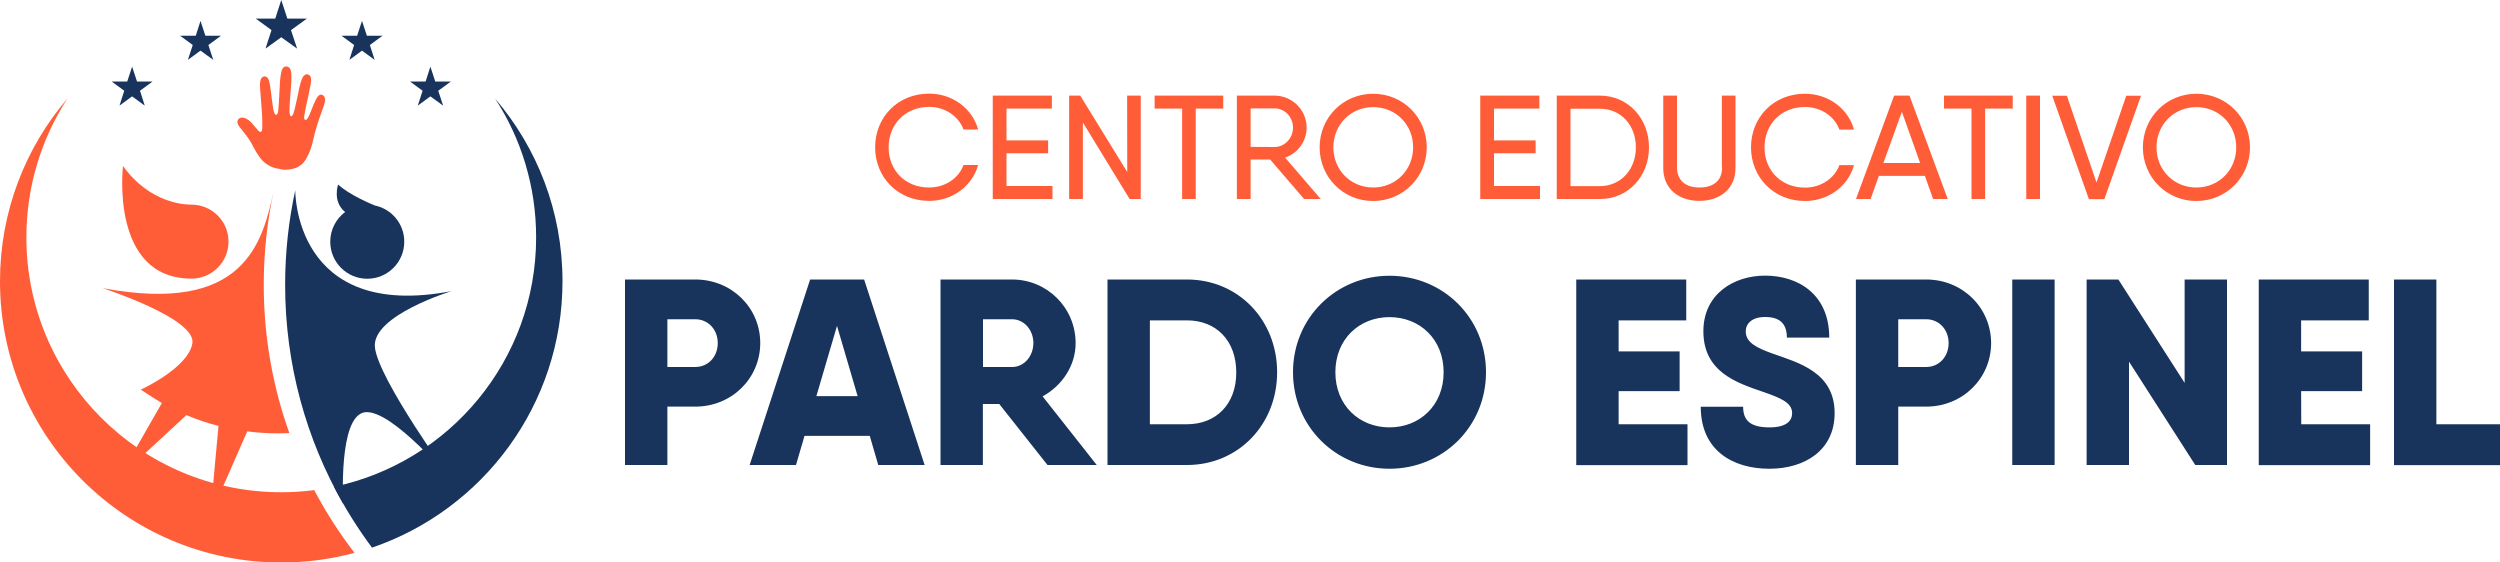
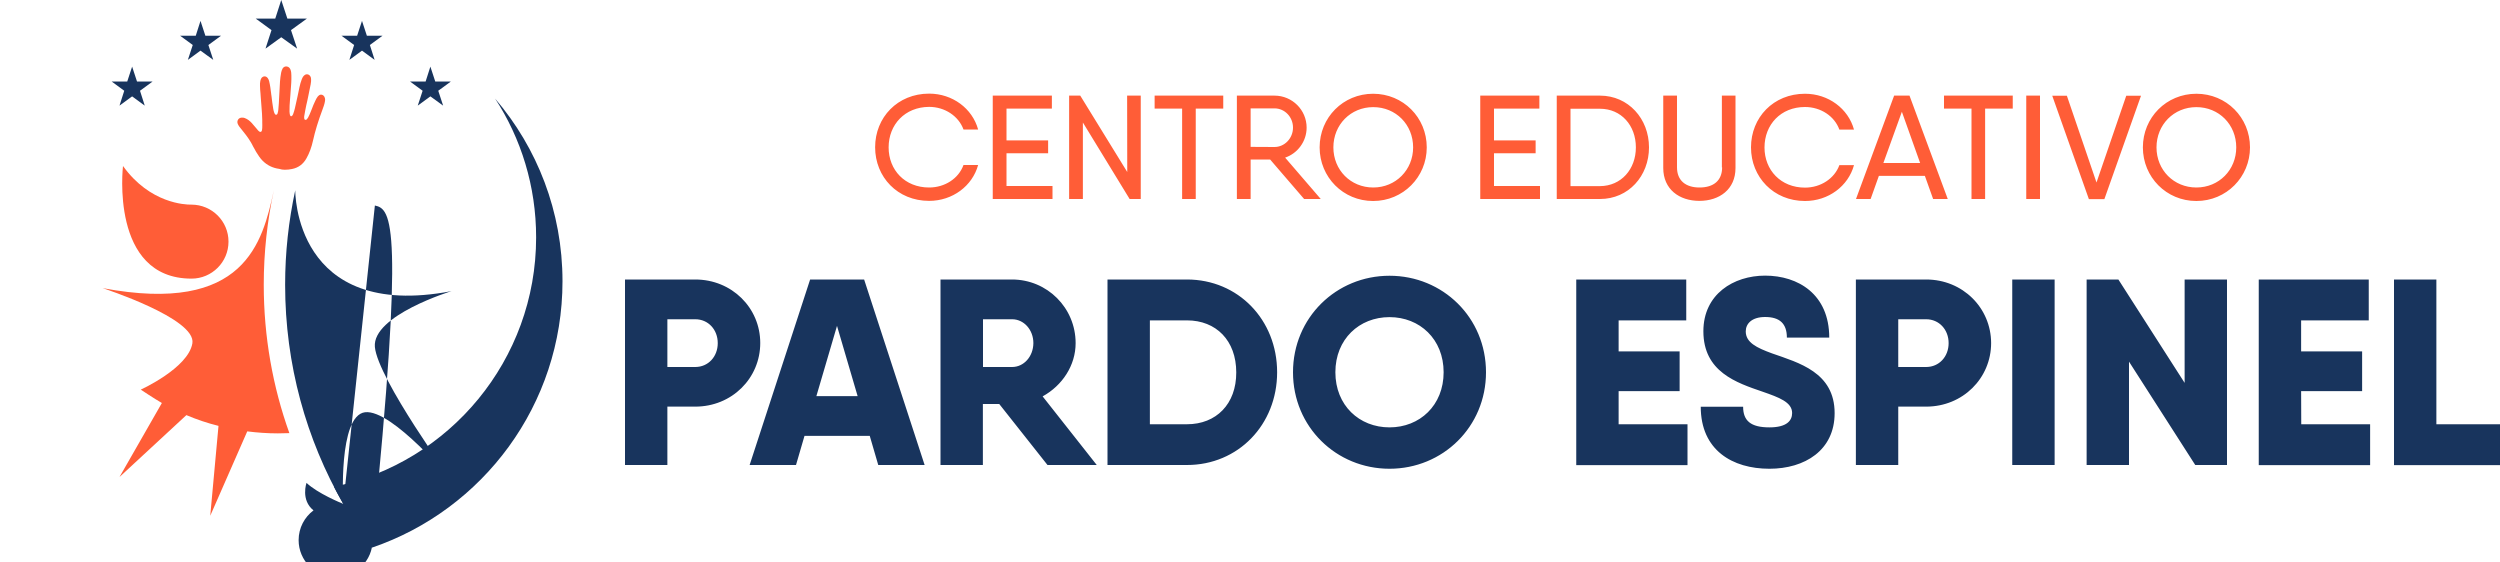
<svg xmlns="http://www.w3.org/2000/svg" version="1.1" id="Capa_1" x="0px" y="0px" viewBox="0 0 2000 450" style="enable-background:new 0 0 2000 450;" xml:space="preserve">
  <style type="text/css">
	.st0{fill:#18345D;}
	.st1{fill:#FF5D37;}
</style>
  <path class="st0" d="M556.2,223.6h-22.3H500V372h33.9v-46.7h22.3c29.3,0,52-22.7,52-50.9C608.2,246.3,585.5,223.6,556.2,223.6z   M556.2,293.6h-22.3v-38.2h22.3c10.4,0,18,8.3,18,19.1C574.2,285.3,566.6,293.6,556.2,293.6z M648.1,223.6L599.7,372h37.1l6.8-23.3  h52.2l6.8,23.3h37.1l-48.4-148.4H648.1z M653.1,316.9l16.5-56.2l16.5,56.2H653.1z M860.5,274.5c0-28.2-22.7-50.9-50.9-50.9h-23.3  h-33.9V372h33.9v-48.8h13.1L838,372h39.4l-43.3-54.9C849.9,308.4,860.5,292.3,860.5,274.5z M809.7,293.6h-23.3v-38.2h23.3  c9.3,0,17,8.3,17,19.1C826.6,285.3,819,293.6,809.7,293.6z M949.6,223.6h-29.7H886V372h10.6h53c40.9,0,72.1-32.2,72.1-74.2  S990.5,223.6,949.6,223.6z M949.6,339.4h-29.7v-83.1h29.7c23.3,0,39.4,16.1,39.4,41.6C989.1,323.3,972.9,339.4,949.6,339.4z   M1111.6,220.6c-42.6,0-77.2,33.5-77.2,77.2s34.6,77.2,77.2,77.2s77.2-33.5,77.2-77.2S1154.3,220.6,1111.6,220.6z M1111.6,341.9  c-24.2,0-43.3-17.6-43.3-44.1s19.1-44.1,43.3-44.1c24.2,0,43.3,17.6,43.3,44.1S1135.8,341.9,1111.6,341.9z M1294.9,339.4h55.1v32.7  h-78.4H1261V223.6h33.9h54.1v32.7h-54.1v24.8h48.8v31.8h-48.8V339.4z M1467.7,330.5c0,29.7-23.8,44.5-52.2,44.5  c-29.5,0-54.9-14.8-54.9-49.6h33.9c0,11.2,6.1,16.5,21,16.5c13.8,0,18.2-5.3,18.2-11.5c0-8.7-10.6-12.5-23.5-17  c-21-7.2-47.5-15.9-47.5-48.4c0-29.7,24.2-44.5,49.4-44.5c26.3,0,51.3,14.8,51.3,49.6h-33.9c0-11.2-5.7-16.5-17.4-16.5  c-10.6,0-15.5,5.3-15.5,11.5c0,8.9,8.7,13.1,21,17.6C1438.9,290.2,1467.7,297.8,1467.7,330.5z M1540.9,223.6h-22.3h-33.9V372h33.9  v-46.7h22.3c29.3,0,52-22.7,52-50.9C1592.8,246.3,1570.2,223.6,1540.9,223.6z M1540.9,293.6h-22.3v-38.2h22.3c10.4,0,18,8.3,18,19.1  C1558.9,285.3,1551.3,293.6,1540.9,293.6z M1609.8,223.6h33.9V372h-33.9V223.6z M1747.7,223.6h33.9V372h-25.4l-53-82.7V372h-33.9  V223.6h25.4l53,82.7V223.6z M1841,339.4h55.1v32.7h-78.5H1807V223.6h33.9h54.1v32.7h-54.1v24.8h48.8v31.8h-48.8L1841,339.4  L1841,339.4z M2000,339.4v32.7h-84.8V223.6h33.9v115.8H2000z" />
  <path class="st1" d="M710.9,117.9c0,18.1,13,32.1,32.4,32.1c12.6,0,23.6-7.2,27.5-18h11.7c-4.6,16.8-20.5,28.7-39.2,28.7  c-25.3,0-43.2-19.1-43.2-42.9c0-23.9,18-42.9,43.2-42.9c18.7,0,34.6,11.9,39.2,28.7h-11.7c-3.9-10.7-14.9-18.1-27.5-18.1  C723.9,85.6,710.9,99.7,710.9,117.9z M805.2,122.6h33.3v-10.3h-33.3V86.9h36.3V76.5h-36.3h-11v82.7h4.1H842v-10.4h-36.8V122.6z   M901.8,137.6l-37.6-61.1h-8.9v82.7h11V98l37.4,61.2h8.9V76.5h-10.9L901.8,137.6L901.8,137.6z M923.7,76.5v10.4h22v72.3h10.9V86.9  h22V76.5h-22.1H923.7z M1028.1,126.1l28.5,33.1h-13.3l-27.2-31.6h-15.6v31.6h-11V76.5h11h19.1c14.2,0,25.7,11.5,25.7,25.6  C1045.3,113.1,1038.1,122.7,1028.1,126.1z M1019.6,117.6c8.1,0,14.8-7,14.8-15.5s-6.6-15.4-14.8-15.4h-19.1v30.8L1019.6,117.6  L1019.6,117.6z M1141.4,117.9c0,23.7-18.9,42.9-42.9,42.9s-42.8-19.1-42.8-42.9c0-23.9,18.8-42.9,42.8-42.9S1141.4,94,1141.4,117.9z   M1130.5,117.9c0-18.2-13.8-32.2-31.9-32.2s-31.9,14.1-31.9,32.2s13.8,32.1,31.9,32.1C1116.6,150,1130.5,135.9,1130.5,117.9z   M1195.2,122.6h33.3v-10.3h-33.3V86.9h36.3V76.5h-36.3h-11v82.7h4.1h43.7v-10.4h-36.8L1195.2,122.6L1195.2,122.6z M1319.2,117.9  c0,22.9-16.4,41.3-39.2,41.3h-30.5h-4.1V76.5h11h23.6C1302.7,76.5,1319.2,95,1319.2,117.9z M1308.7,117.9  c0-17.5-11.7-30.9-28.7-30.9h-23.6v61.9h23.6C1297,148.8,1308.7,135.3,1308.7,117.9z M1377.7,133.9c0,10.5-6.8,16.1-18.1,16.1  c-11.1,0-18-5.6-18-16.1V76.5h-11v57.9c0,17.1,12.9,26.3,28.9,26.3s28.9-9.2,28.9-26.3V76.5h-10.9v57.4H1377.7z M1444,85.6  c12.6,0,23.6,7.3,27.5,18.1h11.7c-4.6-16.8-20.5-28.7-39.2-28.7c-25.3,0-43.2,19-43.2,42.9c0,23.7,18,42.9,43.2,42.9  c18.7,0,34.6-11.9,39.2-28.7h-11.7c-3.9,10.7-14.9,18-27.5,18c-19.4,0-32.4-14.1-32.4-32.1C1411.6,99.7,1424.6,85.6,1444,85.6z   M1527.6,76.5l30.6,82.7h-11.7l-6.6-18.5h-36.8l-6.6,18.5h-11.7l30.5-82.7H1527.6z M1536.1,130.4l-14.6-41l-14.8,41H1536.1z   M1555.2,76.5v10.4h22v72.3h10.9V86.9h22.1V76.5h-22.1H1555.2z M1621,159.2h11V76.5h-11V159.2z M1677.2,146l-23.7-69.4h-11.7  l29.3,82.7h12.4l29.3-82.7H1701L1677.2,146z M1800,117.9c0,23.7-18.9,42.9-42.9,42.9s-42.8-19.1-42.8-42.9  c0-23.9,18.8-42.9,42.8-42.9S1800,94,1800,117.9z M1789,117.9c0-18.2-13.8-32.2-31.9-32.2s-31.9,14.1-31.9,32.2s13.8,32.1,31.9,32.1  C1775.2,150,1789,135.9,1789,117.9z" />
  <polygon class="st0" points="225,0 229.9,14.9 245.5,14.9 232.8,24.1 237.7,38.9 225,29.8 212.4,38.9 217.2,24.1 204.6,14.9   220.2,14.9 " />
  <polygon class="st0" points="160.4,16.7 164.3,28.6 176.8,28.6 166.7,36 170.6,47.9 160.4,40.5 150.3,47.9 154.2,36 144.1,28.6   156.6,28.6 " />
  <polygon class="st0" points="105.7,53.3 109.6,65.2 122.1,65.2 112,72.6 115.8,84.5 105.7,77.1 95.6,84.5 99.4,72.6 89.3,65.2   101.8,65.2 " />
  <polygon class="st0" points="289.6,16.7 285.7,28.6 273.2,28.6 283.3,36 279.5,47.9 289.6,40.5 299.7,47.9 295.9,36 306,28.6   293.5,28.6 " />
  <polygon class="st0" points="344.3,53.3 340.5,65.2 328,65.2 338.1,72.6 334.2,84.5 344.3,77.1 354.5,84.5 350.6,72.6 360.7,65.2   348.2,65.2 " />
-   <path class="st1" d="M225,393.8c-112.6,0-203.9-91.3-203.9-203.9c0-40.9,12.1-79,32.8-111C20.3,118.2,0,169.2,0,225  c0,124.3,100.7,225,225,225c20.3,0,39.9-2.7,58.6-7.7c-12.1-15.8-22.9-32.5-32.2-50.2C242.8,393.2,234,393.8,225,393.8z" />
  <path class="st0" d="M450,225c0-55.8-20.3-106.8-53.9-146.1c20.8,31.9,32.8,70.1,32.8,111c0,98.2-69.4,180.1-161.7,199.5  c8.8,17.1,19,33.4,30.4,48.7C386.2,407.9,450,323.9,450,225z" />
-   <path class="st0" d="M274.6,403.1c-29.6-51.6-46.5-111.5-46.5-175.3c0-25.9,2.8-51.2,8.1-75.6c0,0-1.4,104.9,125,80.7l0,0  c0,0-63.6,19.4-61.3,44.7c2.3,25.3,62.2,107.8,62.2,107.8s-48.4-58.3-70.1-55.6C270.4,332.5,274.6,403.1,274.6,403.1z M299.9,164.4  c-2-0.8-20.5-8.4-29.4-16.8c0,0-4.8,13.7,5.6,22c-7.2,5.4-11.9,14-11.9,23.8c0,16.4,13.3,29.6,29.6,29.6c16.4,0,29.6-13.3,29.6-29.6  C323.5,179.2,313.4,167.2,299.9,164.4z" />
+   <path class="st0" d="M274.6,403.1c-29.6-51.6-46.5-111.5-46.5-175.3c0-25.9,2.8-51.2,8.1-75.6c0,0-1.4,104.9,125,80.7l0,0  c0,0-63.6,19.4-61.3,44.7c2.3,25.3,62.2,107.8,62.2,107.8s-48.4-58.3-70.1-55.6C270.4,332.5,274.6,403.1,274.6,403.1z c-2-0.8-20.5-8.4-29.4-16.8c0,0-4.8,13.7,5.6,22c-7.2,5.4-11.9,14-11.9,23.8c0,16.4,13.3,29.6,29.6,29.6c16.4,0,29.6-13.3,29.6-29.6  C323.5,179.2,313.4,167.2,299.9,164.4z" />
  <path class="st1" d="M182.8,193.3c0,16.4-13.3,29.6-29.6,29.6c-65.5,0-54.8-90.1-54.8-90.1c21.6,30.1,50,30.9,54.2,30.9  c0.2,0,0.4,0,0.5,0C169.6,163.7,182.8,177,182.8,193.3z M211,227.8c0-25.9,2.8-51.2,8.1-75.6c-9.1,41.6-23,99.7-137,78.3  c0,0,75.2,24.3,71.8,44.2c-3.4,19.8-41.3,37-41.3,37s11.1,7.4,16.9,10.7l-33.9,59.2l53.5-49.5c8.3,3.5,16.8,6.4,25.7,8.6l-6.6,71.9  l29.6-67.5c8,1,16.2,1.6,24.5,1.6c3.1,0,9.2-0.2,9.2-0.2C218.2,309.4,211,269.4,211,227.8z" />
  <path class="st1" d="M227.8,135.8c2,0,3.9-0.2,5.8-0.6c5.1-1,9-3.9,11.6-8.6c2.3-4.1,4-8.7,5.2-14.1c1.7-7.7,4.2-15.8,7.5-24.6  c0.8-2.2,1.6-4.3,2-6.5c0.2-0.9,0.3-1.9,0-3c-0.4-1.7-1.8-2.8-3.2-2.7c-1.2,0.1-1.9,0.9-2.4,1.4c-0.8,1-1.4,2.1-1.9,3.2l-0.1,0.2  c-1.2,2.3-2.1,4.8-3,7.1c-0.2,0.5-0.4,1-0.6,1.5c-0.7,1.7-1.3,3.3-2.2,4.9c-0.4,0.6-0.7,1-1,1.4c-0.2,0.2-0.3,0.3-0.4,0.3  c-0.4,0.2-0.8,0.3-1.1,0.1c-0.3-0.1-0.6-0.5-0.6-0.9c-0.2-0.9-0.1-1.8,0.1-2.7c0.4-2.6,1-5.3,1.5-7.9c0.3-1.1,0.5-2.3,0.8-3.5  c0.2-1.1,0.5-2.2,0.7-3.3c0.7-3.1,1.3-6.3,1.9-9.4c0-0.1,0-0.3,0.1-0.4c0.3-1.6,0.5-3.3,0.3-5c-0.1-1-0.5-1.8-1.1-2.4  c-1.3-1.2-3-1.2-4.3,0c-1,0.9-1.5,1.9-1.9,2.9c-0.9,2.2-1.5,4.6-2,6.9l-0.1,0.5c-0.5,2.1-0.9,4.2-1.3,6.2c-0.7,3.3-1.4,6.6-2.2,9.9  c-0.4,1.5-0.8,3.1-1.4,4.6c-0.2,0.6-0.5,1-0.8,1.3s-0.6,0.5-0.9,0.4c-0.3,0-0.5-0.3-0.7-0.7c-0.4-1-0.4-2.1-0.5-3.1  c-0.1-3.2,0.2-6.5,0.4-9.4c0.1-1.2,0.2-2.5,0.3-3.7c0.1-1.4,0.2-2.8,0.3-4.2l0,0c0.3-3.7,0.6-7.6,0.5-11.4c0-1.5-0.1-3.2-0.7-4.8  c-0.6-1.4-1.5-2.3-2.9-2.5s-2.5,0.3-3.3,1.4c-0.7,1.2-1.1,2.5-1.3,3.6c-0.5,2.4-0.7,4.8-0.9,7c-0.2,3.1-0.4,6.2-0.5,9.3  c0,1.2-0.1,2.4-0.2,3.6c-0.1,3-0.3,6.1-0.6,9.1v0.2c-0.1,1.2-0.3,2.4-0.7,3.5c-0.3,0.8-0.8,0.9-1.1,0.9s-0.8-0.1-1.1-0.8  c-0.1-0.2-0.2-0.5-0.4-0.8c-0.4-1-0.6-2.1-0.8-3.1c-0.6-3.4-1-6.8-1.4-10.2c-0.1-0.4-0.1-0.9-0.2-1.3l-0.1-0.9  c-0.4-3.2-0.8-6.6-1.6-9.8c-0.2-0.9-0.6-1.7-1.1-2.4c-0.7-1-1.8-1.5-2.8-1.4s-2,0.8-2.5,1.8c-0.6,1.2-0.8,2.6-0.9,3.8  c0,0.5,0,0.9,0,1.4c0,0.2,0,0.4,0,0.6c0,2,0.2,4.1,0.4,6.1c0,0.5,0.1,1.1,0.1,1.6c0.1,0.9,0.2,1.8,0.2,2.7c0.1,1.2,0.2,2.5,0.3,3.8  c0.2,2.5,0.4,5.3,0.6,8c0.1,2,0.2,3.6,0.2,5c0,0.6,0,1.2,0,1.8c0,1.5,0.1,3.1,0,4.6c-0.1,0.8-0.1,1.5-0.3,2.2  c-0.2,0.5-0.5,0.9-0.8,1c-0.4,0.1-0.8,0-1.3-0.3c-0.7-0.5-1.3-1.2-1.8-1.9c-0.2-0.2-0.4-0.5-0.6-0.7c-1.1-1.4-2.3-2.8-3.6-4.2  c-1.4-1.5-3.2-3.1-5.7-4c-0.7-0.2-1.4-0.4-2.2-0.3c-1.3,0-2.5,0.6-3.1,1.7c-0.6,1-0.7,2.3-0.1,3.5c0.6,1.4,1.6,2.6,2.5,3.7l0.1,0.1  c2.6,3.2,5.4,6.7,7.6,10.4c0.7,1.1,1.3,2.3,1.9,3.5c0.8,1.5,1.6,3,2.5,4.5c1.5,2.4,3.1,5,5.2,7.1c3.6,3.6,8,5.8,13.3,6.5  C224.9,135.6,226.3,135.8,227.8,135.8z" />
</svg>